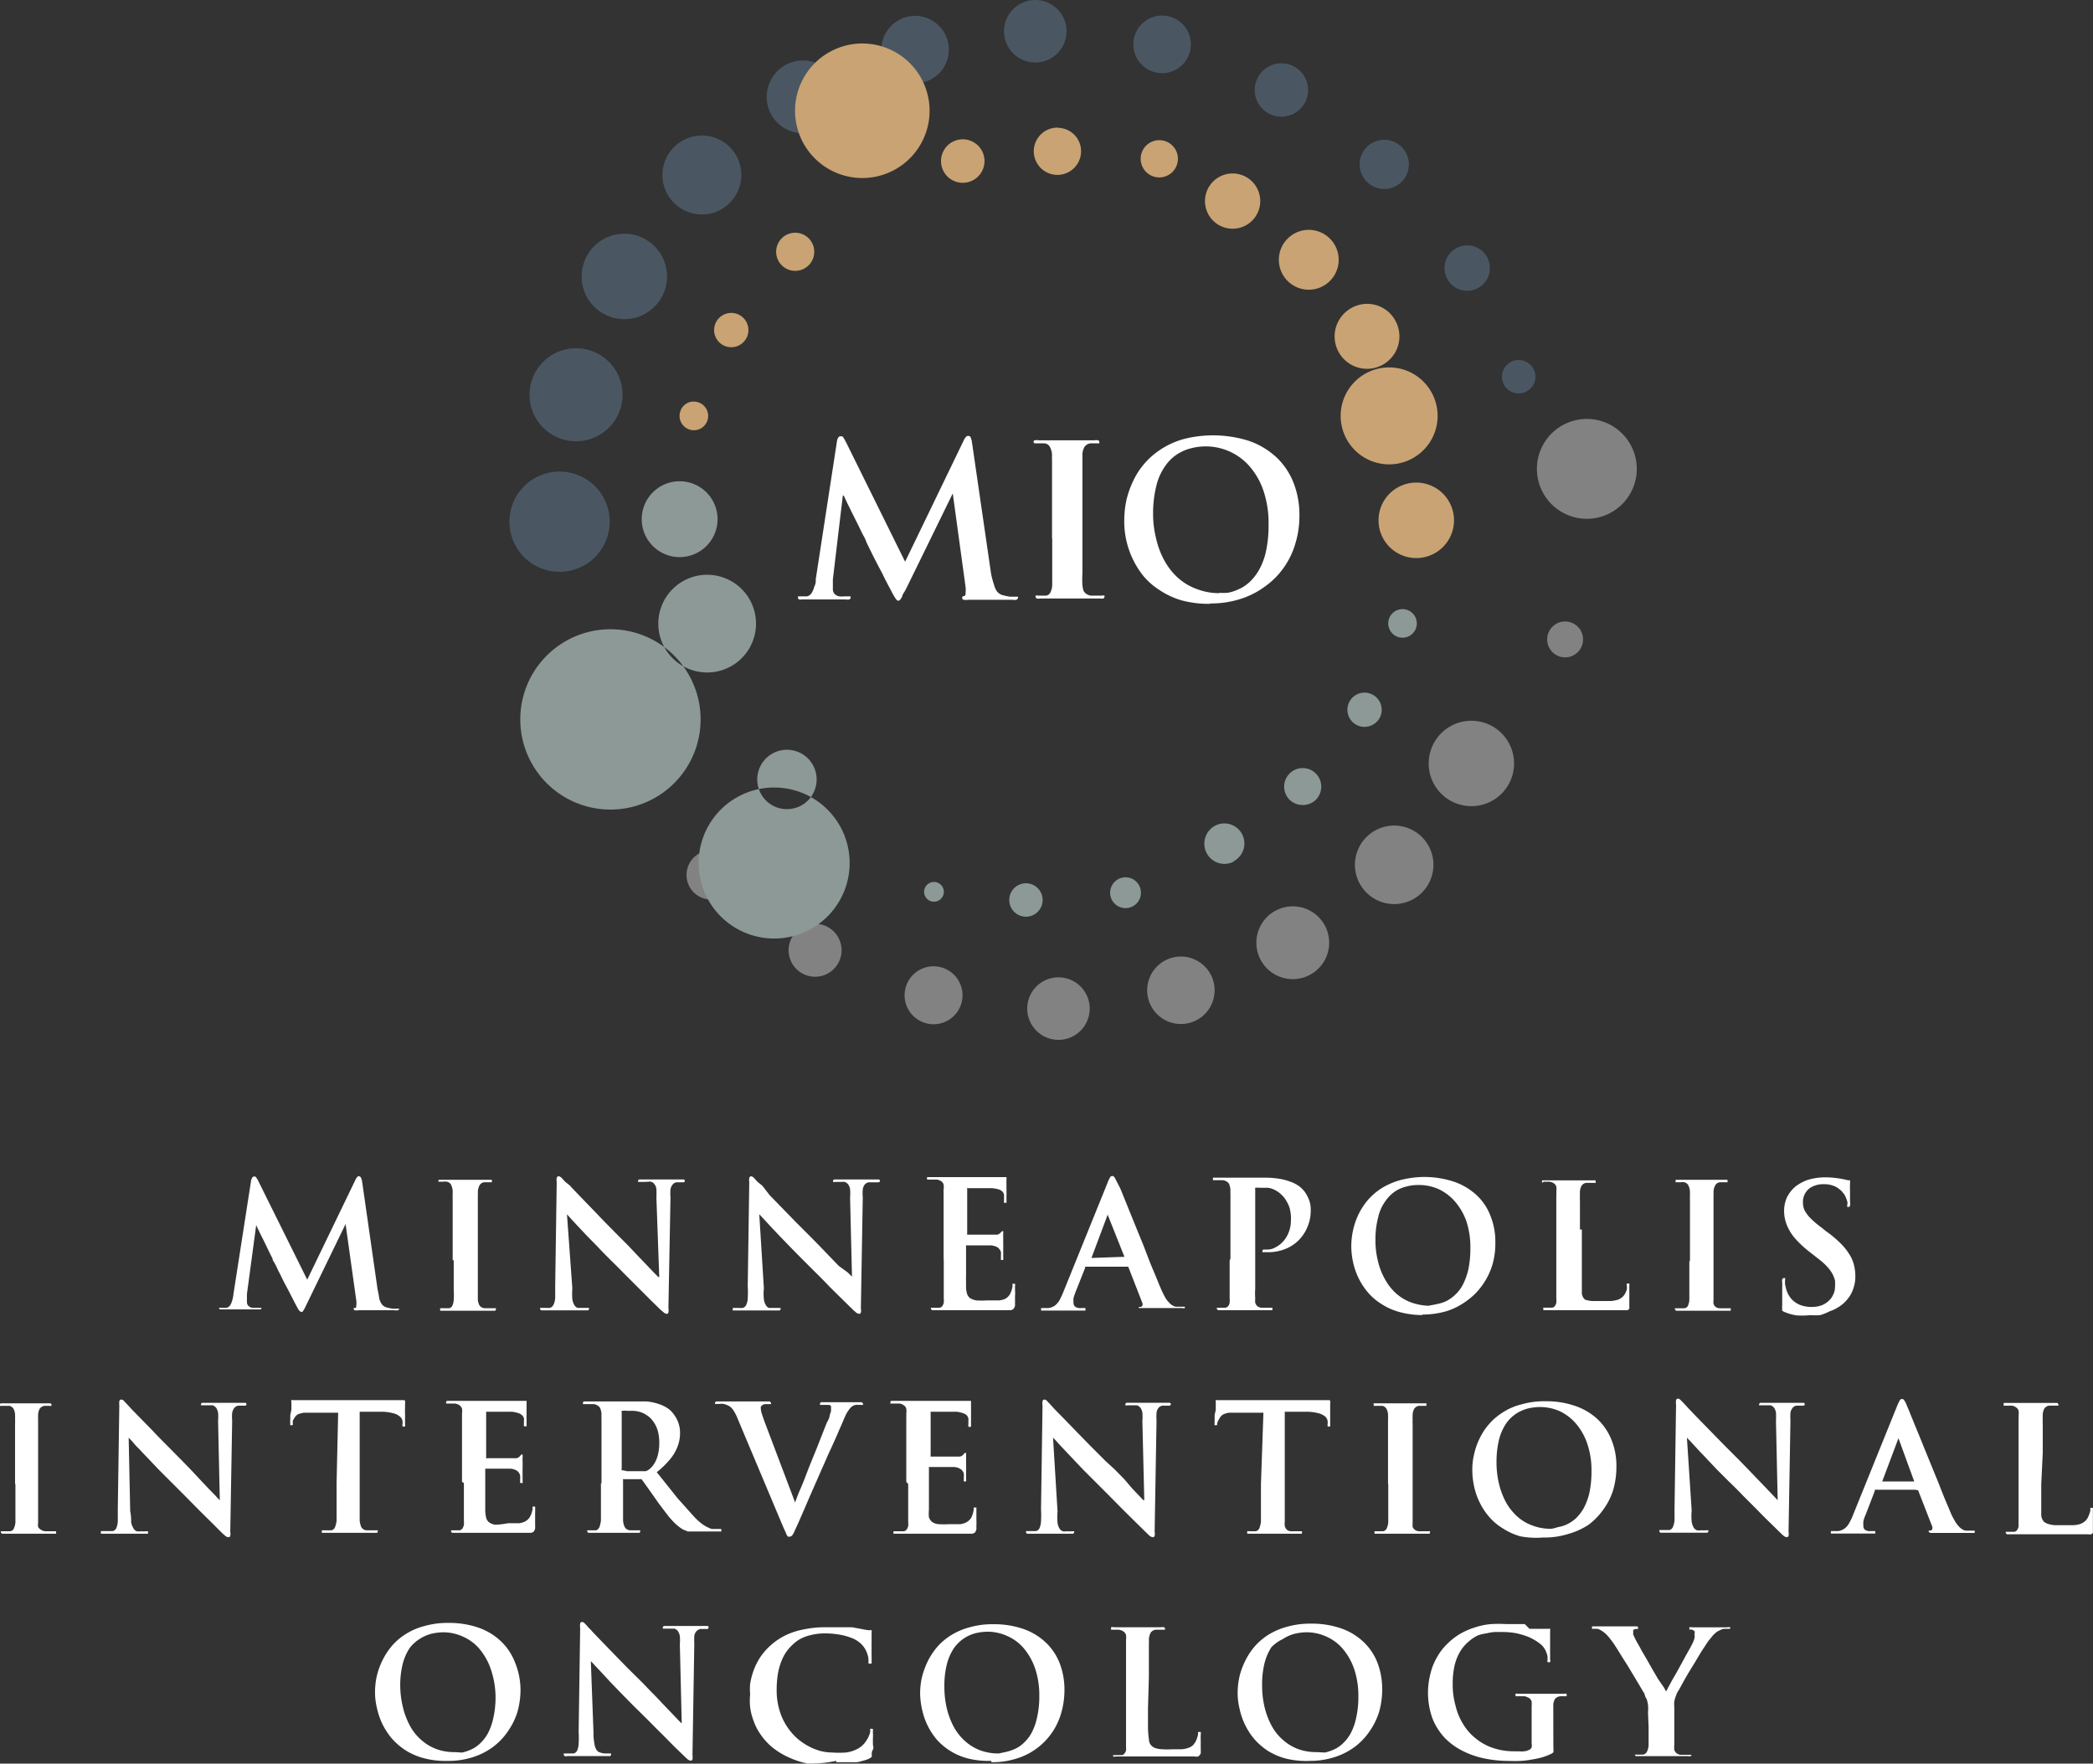
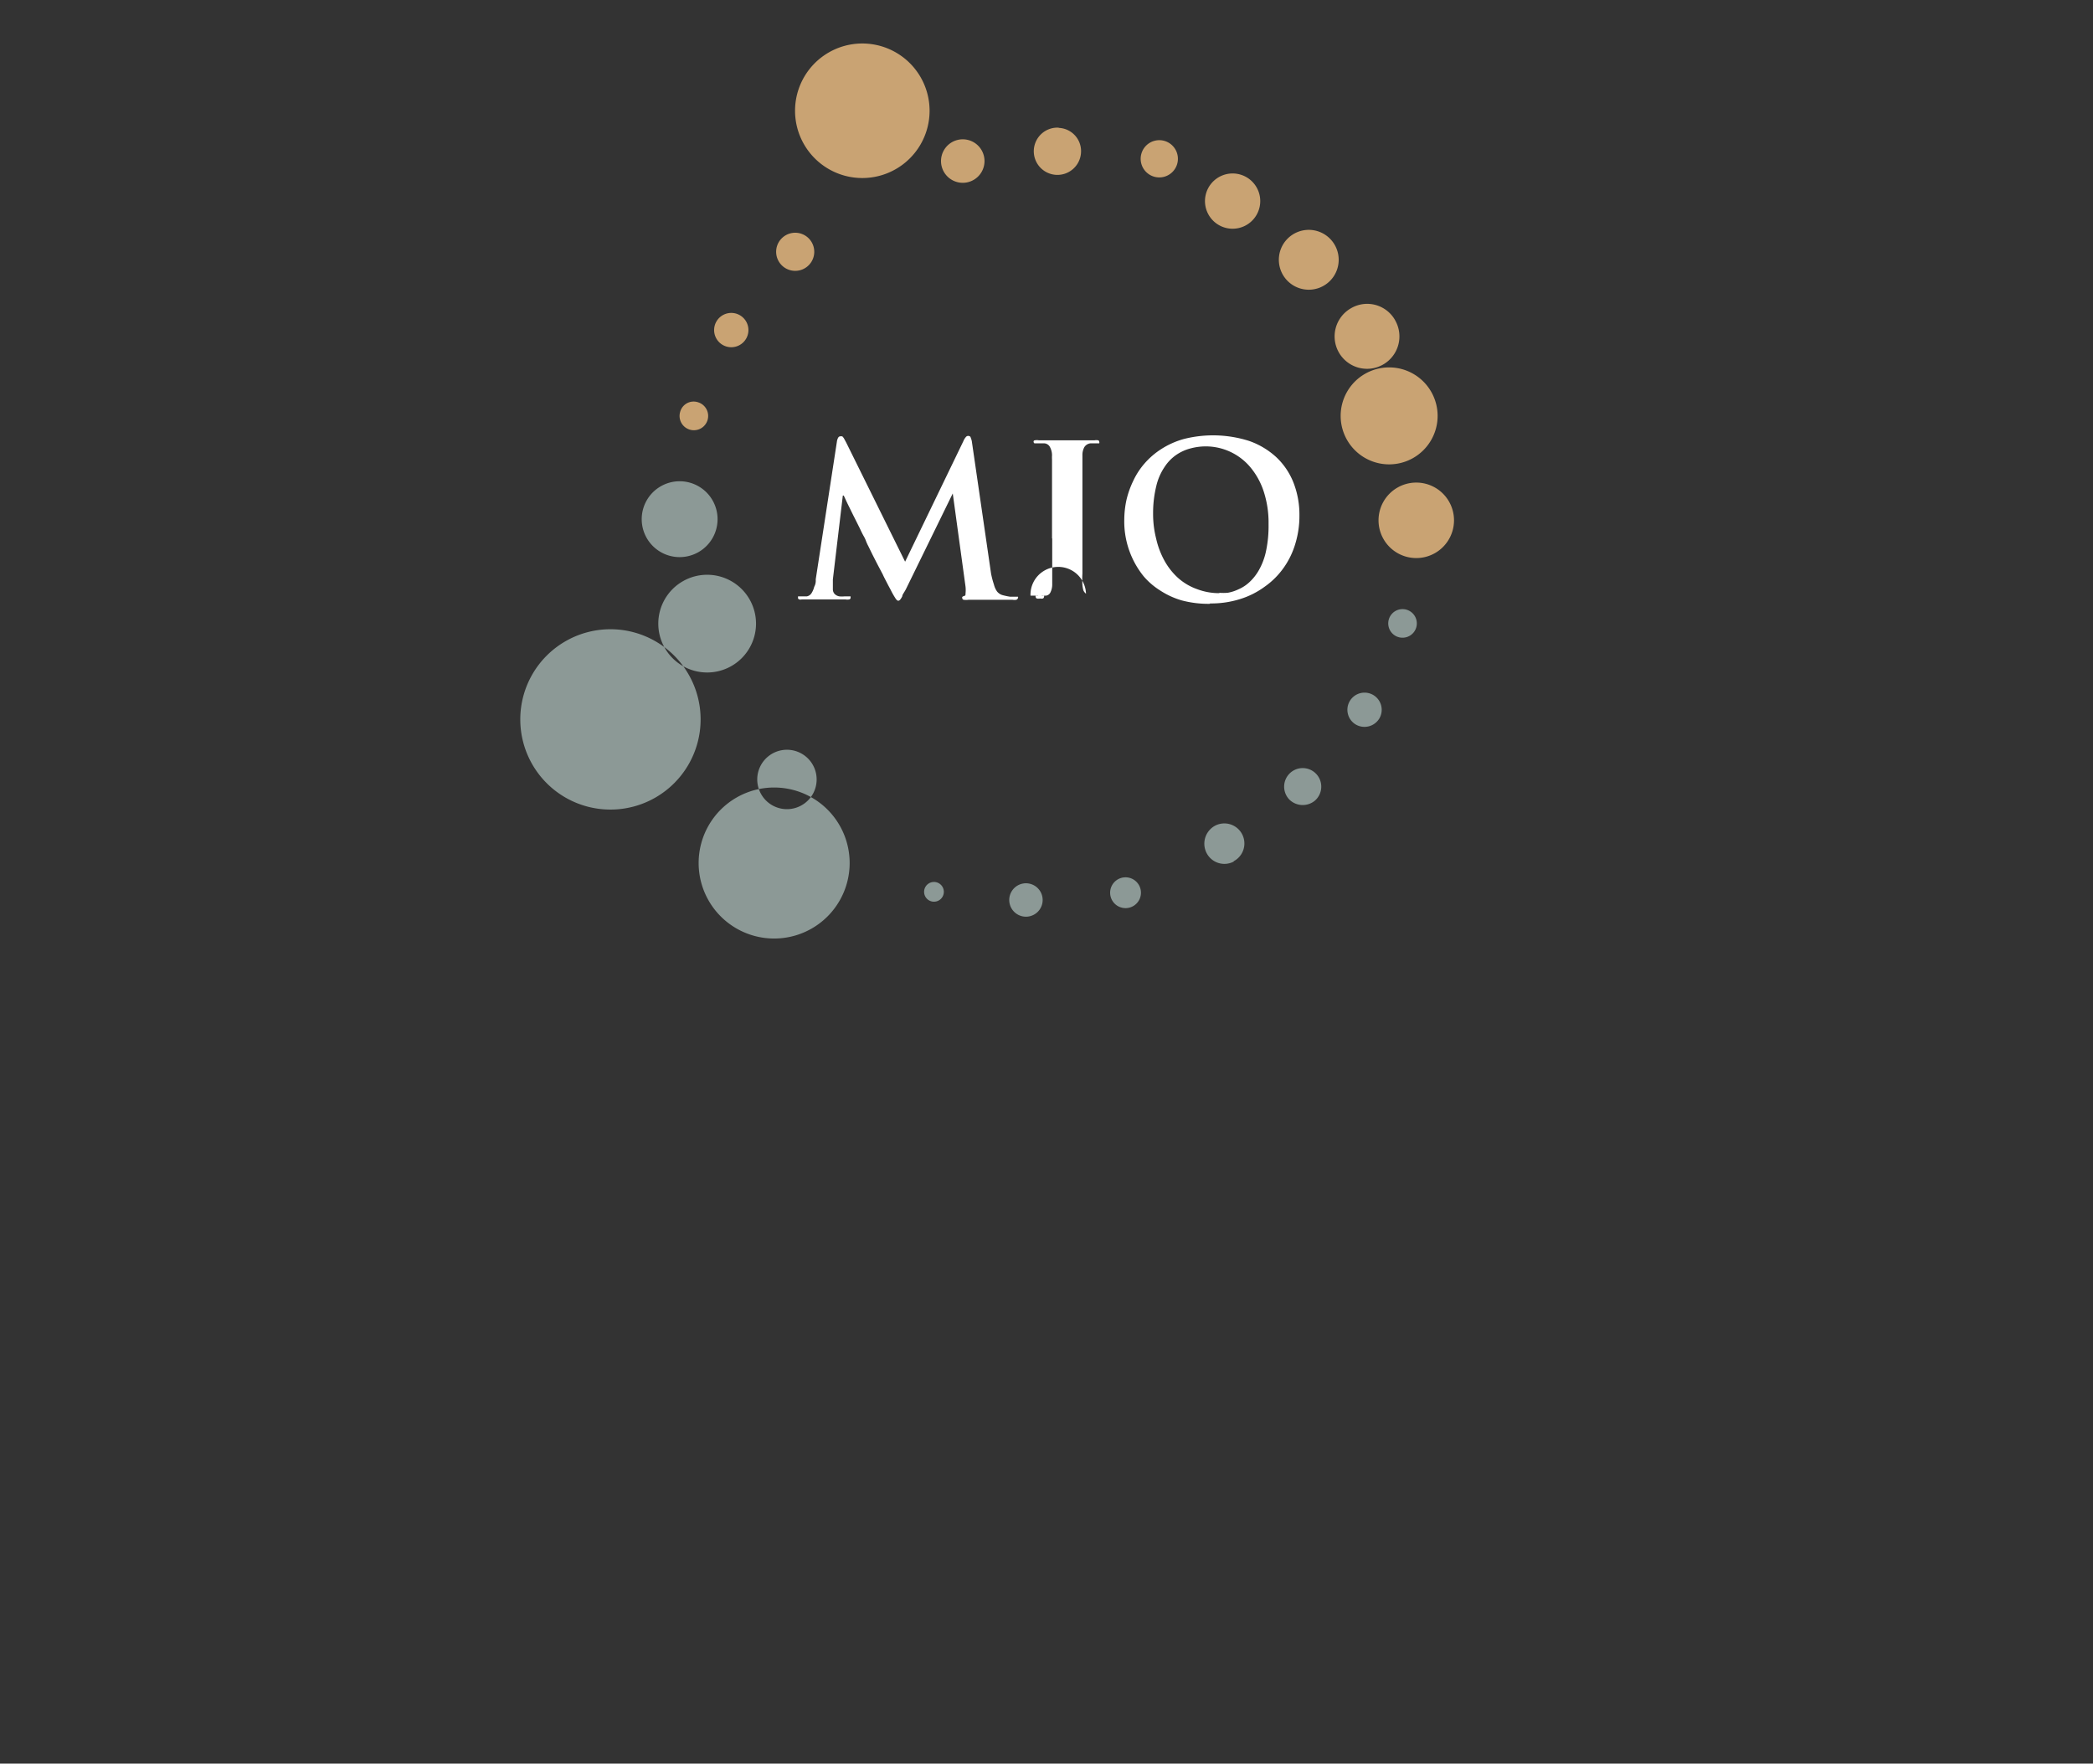
<svg xmlns="http://www.w3.org/2000/svg" width="225.491" height="190.001" viewBox="0 0 225.491 190.001">
  <rect x="0" y="0" width="225.491" height="190.001" fill="#333333" stroke="none" />
  <g id="Layer_2" data-name="Layer 2" transform="translate(0 0.001)">
    <g id="Layer_1" data-name="Layer 1" transform="translate(0 -0.001)">
-       <path id="Path_212" data-name="Path 212" d="M87.312,39.842a6.633,6.633,0,0,1-2.443-.431A6.16,6.16,0,0,1,82.815,38.2a7.166,7.166,0,0,1-1.458-1.848,8.952,8.952,0,0,1-.9-2.382,10.7,10.7,0,0,1-.329-2.731,12.156,12.156,0,0,1,.349-2.957,6.16,6.16,0,0,1,.9-2.053,4.641,4.641,0,0,1,1.294-1.314,4.907,4.907,0,0,1,1.54-.678,6.263,6.263,0,0,1,6.406,2.053,7.885,7.885,0,0,1,1.437,2.628,10.841,10.841,0,0,1,.513,3.491,13.04,13.04,0,0,1-.267,2.875,7.124,7.124,0,0,1-.76,2.053,5.318,5.318,0,0,1-1.027,1.314,4.106,4.106,0,0,1-1.191.78,4.394,4.394,0,0,1-1.15.37,5.687,5.687,0,0,1-.945,0m-.986,1.15a10.369,10.369,0,0,0,3.265-.472,8.932,8.932,0,0,0,2.649-1.335,8.419,8.419,0,0,0,2.053-2.053,8.768,8.768,0,0,0,1.253-2.608,10.267,10.267,0,0,0,.431-3.018,9.466,9.466,0,0,0-.657-3.573,7.577,7.577,0,0,0-1.848-2.71,8.4,8.4,0,0,0-2.936-1.745,12.833,12.833,0,0,0-7-.205,8.85,8.85,0,0,0-2.443,1.088A8.316,8.316,0,0,0,79.2,25.879a7.967,7.967,0,0,0-1.232,1.91,9.773,9.773,0,0,0-.719,2.053,10.266,10.266,0,0,0-.226,2.053A9.4,9.4,0,0,0,79.1,38.014a7.68,7.68,0,0,0,1.786,1.54,8.6,8.6,0,0,0,2.32,1.068,11.15,11.15,0,0,0,3.059.37Zm-16.981-7v5.01a1.889,1.889,0,0,1-.185.78.616.616,0,0,1-.472.37h-.842a.534.534,0,0,0-.287,0,.164.164,0,0,0,0,.123.205.205,0,0,0,.123.185.76.76,0,0,0,.349,0h6.509a.678.678,0,0,0,.308,0,.205.205,0,0,0,.123-.185.123.123,0,0,0,0-.123.534.534,0,0,0-.287,0h-1.17A1.17,1.17,0,0,1,72.9,39.9a.863.863,0,0,1-.287-.37,3.821,3.821,0,0,1-.1-.554,10.6,10.6,0,0,1,0-1.253V25.016a1.787,1.787,0,0,1,.205-.9.9.9,0,0,1,.637-.411h.965a.226.226,0,0,0,0-.185.144.144,0,0,0-.123-.144.965.965,0,0,0-.37,0H67.805a1.088,1.088,0,0,0-.411,0,.141.141,0,0,0-.144.144.226.226,0,0,0,.1.185h1.088a.739.739,0,0,1,.575.39,1.909,1.909,0,0,1,.226.883,3.8,3.8,0,0,0,0,.472v8.5ZM43.781,38.363a1.413,1.413,0,0,1-.164.8,2.258,2.258,0,0,1-.287.678.76.76,0,0,1-.513.349h-.945v.123a.185.185,0,0,0,.123.205.534.534,0,0,0,.287,0h4.7a1.088,1.088,0,0,0,.411,0,.185.185,0,0,0,.144-.205v-.123h-.657a3.018,3.018,0,0,1-.554,0,.945.945,0,0,1-.493-.246.719.719,0,0,1-.205-.493V38.363L46.7,29.328h.1c.164.349.329.719.534,1.129s.39.8.6,1.211l.575,1.15c.164.349.308.657.452.9a3.33,3.33,0,0,1,.246.534,4.843,4.843,0,0,0,.246.534l.431.883.534,1.047.575,1.088c.164.37.349.7.493.986s.287.534.37.7a8.891,8.891,0,0,0,.472.842c.123.205.226.308.329.329a.287.287,0,0,0,.205-.1,1.6,1.6,0,0,0,.246-.39c0-.185.246-.452.411-.8L58.544,29.1h0L59.92,39.143a3.388,3.388,0,0,1,0,.739c0,.144,0,.246-.164.267a.534.534,0,0,0-.185.1.185.185,0,0,0,0,.144.181.181,0,0,0,.144.164,1.889,1.889,0,0,0,.534,0h4.723a1.355,1.355,0,0,0,.431,0s.164-.1.164-.185a.144.144,0,0,0,0-.144h-.842a7.433,7.433,0,0,1-.862-.185,1.191,1.191,0,0,1-.554-.39,2.259,2.259,0,0,1-.329-.739,9.569,9.569,0,0,1-.308-1.17L60.618,23.62a1.725,1.725,0,0,0-.144-.534c0-.123-.164-.185-.267-.185a.329.329,0,0,0-.267.144,1.437,1.437,0,0,0-.246.411l-6.283,13L47.066,23.62l-.246-.452a1.211,1.211,0,0,0-.185-.226H46.45a.287.287,0,0,0-.246.144,1.17,1.17,0,0,0-.144.452Z" transform="translate(44.102 24.06)" fill="#fff" />
-       <path id="Path_213" data-name="Path 213" d="M177.614,121.1v1.889a1.664,1.664,0,0,1-.164.7.575.575,0,0,1-.431.349h-.883a.18.18,0,0,0,.123.164h5.585a.616.616,0,0,0,.287,0,.164.164,0,0,0,.1-.144h-1.17a.76.76,0,0,1-.452-.185.7.7,0,0,1-.226-.349,2.052,2.052,0,0,1,0-.513v-4.107a3.14,3.14,0,0,1,0-.616,4.1,4.1,0,0,1,.205-.657,1.767,1.767,0,0,1,.287-.554c.144-.246.287-.534.472-.862s.39-.7.616-1.068l.678-1.109.637-1.068.554-.842a4.106,4.106,0,0,1,.39-.534l.349-.431.308-.287a2.055,2.055,0,0,1,.349-.205,2.238,2.238,0,0,1,.472-.185h.637a.185.185,0,0,0,.1-.164h-.1a.452.452,0,0,0-.246,0h-3.84a.452.452,0,0,0-.246,0,497.479,497.479,0,0,1,0,.246h.226a.554.554,0,0,1,.329.185.472.472,0,0,1,0,.287,1.806,1.806,0,0,1,0,.431,2.08,2.08,0,0,1-.205.554c-.082.205-.123.226-.226.452l-.431.76-.513.945-.554,1.006-.534.924c-.144.287-.287.534-.39.719l-.205.411-.246-.452-.616-.883-.6-1.027-.616-1.088-.6-1.027c-.164-.329-.329-.6-.452-.821s-.205-.37-.246-.472l-.164-.349a.9.9,0,0,1,0-.287.349.349,0,0,1,0-.205.431.431,0,0,1,.205-.123h.308v-.123c0-.123,0-.164-.287-.164h-4.661a.123.123,0,0,0,0,.123.144.144,0,0,0,0,.144h.6a1.683,1.683,0,0,1,.39.185,2.916,2.916,0,0,1,.616.493,8.852,8.852,0,0,1,.7.883l.39.6.534.862.637,1.006.616,1.027.554.924.411.7a3.141,3.141,0,0,1,.205.349,1.354,1.354,0,0,0,.226.534,4.533,4.533,0,0,1,.144.616,4.866,4.866,0,0,1,0,.842Zm-10.267,0v-2.3a1.335,1.335,0,0,1,.185-.76.821.821,0,0,1,.637-.287h.6a.1.1,0,0,0,0-.123.164.164,0,0,0,0-.144.575.575,0,0,0-.287,0h-4.908a.575.575,0,0,0-.287,0,.164.164,0,0,0,0,.144.1.1,0,0,0,0,.123h.986a1.868,1.868,0,0,1,.493.205.883.883,0,0,1,.246.349,3.266,3.266,0,0,1,0,.534v4a1.335,1.335,0,0,1,0,.431.616.616,0,0,1-.287.267,1.479,1.479,0,0,1-.513.144,2.547,2.547,0,0,1-.554,0H163.1a6.982,6.982,0,0,1-2.218-.349,5.812,5.812,0,0,1-1.827-.986,5.75,5.75,0,0,1-1.376-1.519,6.55,6.55,0,0,1-.862-2.053,8.214,8.214,0,0,1-.308-2.3,8.788,8.788,0,0,1,.205-2.053,5.359,5.359,0,0,1,.616-1.519,4.291,4.291,0,0,1,.924-1.068,4.23,4.23,0,0,1,1.006-.657,4.722,4.722,0,0,1,.9-.205,4.8,4.8,0,0,1,.924-.144h.842a8.209,8.209,0,0,1,1.478.144,8.763,8.763,0,0,1,1.232.37,6.428,6.428,0,0,1,.924.493,4.109,4.109,0,0,1,.6.472,2.176,2.176,0,0,1,.37.554,3.3,3.3,0,0,1,.185.534,2.464,2.464,0,0,1,0,.493.942.942,0,0,0,0,.185h.144a.144.144,0,0,0,.144,0,.575.575,0,0,0,0-.308c0-.6,0-1.088,0-1.458V110.9a1.4,1.4,0,0,0,0-.246.226.226,0,0,0,0-.164.431.431,0,0,0-.226,0h-1.992l-.513-.513h-2.012a14.557,14.557,0,0,0-1.622,0,7.414,7.414,0,0,0-1.7.349,7.514,7.514,0,0,0-1.786.8,6.837,6.837,0,0,0-1.232.986,6,6,0,0,0-1.068,1.376,6.365,6.365,0,0,0-.719,1.745,8.213,8.213,0,0,0,.185,4.887,6.735,6.735,0,0,0,1.273,2.053,7.064,7.064,0,0,0,1.93,1.437,9.261,9.261,0,0,0,2.4.842,12.853,12.853,0,0,0,2.69.267,11.544,11.544,0,0,0,1.17,0,8.211,8.211,0,0,0,1.211-.144,9.815,9.815,0,0,0,1.17-.246,6.7,6.7,0,0,0,1.027-.411l.164-.123a.246.246,0,0,0,0-.185,1.788,1.788,0,0,0,0-.37Zm-25.5,2.669a5.626,5.626,0,0,1-2.053-.349,5.257,5.257,0,0,1-1.622-1.006,5.421,5.421,0,0,1-1.191-1.519,8.213,8.213,0,0,1-.76-2.053,9.835,9.835,0,0,1-.246-2.238,9.466,9.466,0,0,1,.267-2.443,5.687,5.687,0,0,1,.739-1.7,4.107,4.107,0,0,1,1.211-.862,4.414,4.414,0,0,1,1.273-.575,5.749,5.749,0,0,1,1.314-.164,5.133,5.133,0,0,1,2.177.493,4.907,4.907,0,0,1,1.766,1.355,6.755,6.755,0,0,1,1.191,2.177,8.911,8.911,0,0,1,.431,2.875,10.04,10.04,0,0,1-.246,2.361,6.283,6.283,0,0,1-.6,1.663,4.373,4.373,0,0,1-.862,1.088,3.409,3.409,0,0,1-.965.637,5.03,5.03,0,0,1-.945.308Zm-.78.945a8.563,8.563,0,0,0,2.669-.39,7.454,7.454,0,0,0,2.177-1.088,7.023,7.023,0,0,0,1.622-1.684,7.618,7.618,0,0,0,1.027-2.053,8.83,8.83,0,0,0,.349-2.464,7.905,7.905,0,0,0-.534-2.957,6.16,6.16,0,0,0-1.519-2.218,6.673,6.673,0,0,0-2.423-1.437,9.59,9.59,0,0,0-3.183-.493,9.054,9.054,0,0,0-2.567.329,7.33,7.33,0,0,0-2.053.883,6.55,6.55,0,0,0-1.5,1.294A7.474,7.474,0,0,0,134.124,114a7.864,7.864,0,0,0-.6,1.684,8.212,8.212,0,0,0-.185,1.684,7.187,7.187,0,0,0,.205,1.725,7.577,7.577,0,0,0,.575,1.7,7.475,7.475,0,0,0,1.006,1.561,7.289,7.289,0,0,0,1.458,1.273,7.043,7.043,0,0,0,2.053.862,9.1,9.1,0,0,0,2.505.226ZM123.776,115.7v-3.655a2.234,2.234,0,0,0,0-.37,1.787,1.787,0,0,1,.185-.76.78.78,0,0,1,.513-.329H125.5a.144.144,0,0,0,0-.144.123.123,0,0,0-.1-.123.575.575,0,0,0-.287,0h-5.072a.76.76,0,0,0-.329,0,.123.123,0,0,0,0,.123.164.164,0,0,0,0,.144h.862a1.376,1.376,0,0,1,.493.205.883.883,0,0,1,.246.349,2.053,2.053,0,0,1,0,.534v11.437a3.077,3.077,0,0,1,0,.493,1.047,1.047,0,0,1-.164.308.39.39,0,0,1-.287.185h-.924a.144.144,0,0,0,0,.144.575.575,0,0,0,.287,0h8.5a.636.636,0,0,0,.329,0,.328.328,0,0,0,.185-.144.822.822,0,0,0,.123-.185,3.964,3.964,0,0,0,0-.411v-1.068a3.078,3.078,0,0,1,0-.452v-.123a.411.411,0,0,0,0-.246.144.144,0,0,0-.123,0,.205.205,0,0,0-.164,0,.615.615,0,0,0,0,.205,1.725,1.725,0,0,1-.1.411,3.429,3.429,0,0,1-.164.411l-.226.329a1.273,1.273,0,0,1-.575.349,2.485,2.485,0,0,1-.739.144h-.9a9.253,9.253,0,0,1-1.191,0,2.691,2.691,0,0,1-.7-.123.986.986,0,0,1-.7-.924,10.107,10.107,0,0,1-.1-1.335v-2.053Zm-16.16,8.213a5.626,5.626,0,0,1-2.053-.349,5.257,5.257,0,0,1-1.622-1.006,5.832,5.832,0,0,1-1.191-1.519,8.213,8.213,0,0,1-.76-2.053,9.835,9.835,0,0,1-.246-2.238,9.466,9.466,0,0,1,.267-2.443,5.687,5.687,0,0,1,.739-1.7,4.107,4.107,0,0,1,2.341-1.643,5.749,5.749,0,0,1,1.314-.164,5.133,5.133,0,0,1,2.177.493,4.908,4.908,0,0,1,1.766,1.355,6.756,6.756,0,0,1,1.191,2.177,8.912,8.912,0,0,1,.431,2.875,10.041,10.041,0,0,1-.246,2.361,6.283,6.283,0,0,1-.6,1.663,4.374,4.374,0,0,1-.862,1.088,3.409,3.409,0,0,1-.965.637,5.032,5.032,0,0,1-.945.308Zm-.78.945a8.563,8.563,0,0,0,2.669-.39,7.168,7.168,0,0,0,4.825-4.907,8.829,8.829,0,0,0,.349-2.464,7.905,7.905,0,0,0-.534-2.957,6.16,6.16,0,0,0-1.519-2.218,6.673,6.673,0,0,0-2.423-1.437,9.589,9.589,0,0,0-3.183-.493,8.808,8.808,0,0,0-2.546.329,7.207,7.207,0,0,0-2.053.883,6.55,6.55,0,0,0-1.5,1.294,7.474,7.474,0,0,0-1.006,1.561,9.178,9.178,0,0,0-.6,1.684,8.213,8.213,0,0,0-.185,1.684,8.4,8.4,0,0,0,.205,1.725,7.577,7.577,0,0,0,.575,1.7,7.474,7.474,0,0,0,1.006,1.561,6.776,6.776,0,0,0,3.409,2.053,9.2,9.2,0,0,0,2.444.246Zm-16.735,0h1.869a2,2,0,0,0,.862-.123,3.84,3.84,0,0,0,.678-.205l.246-.123a.411.411,0,0,0,.164-.164,1.4,1.4,0,0,0,0-.267.771.771,0,0,1,.123-.472c.123-.185,0-.411,0-.616v-.637a2.484,2.484,0,0,0,0-.513c0-.123,0-.226,0-.267a.514.514,0,0,0,0-.205H93.9a.123.123,0,0,0-.144,0,1.315,1.315,0,0,0,0,.308,1.683,1.683,0,0,1-.123.39,1.869,1.869,0,0,1-.226.452,2.938,2.938,0,0,1-.287.411,2.423,2.423,0,0,1-.862.657,3.634,3.634,0,0,1-1.129.329,10.68,10.68,0,0,1-1.478,0,5.215,5.215,0,0,1-1.335-.185,6.386,6.386,0,0,1-1.355-.575,6.549,6.549,0,0,1-1.253-.924,6.694,6.694,0,0,1-1.047-1.314,6.509,6.509,0,0,1-.719-1.684,7.351,7.351,0,0,1-.267-2.053,10.555,10.555,0,0,1,.144-1.807,6.714,6.714,0,0,1,.534-1.684,4.682,4.682,0,0,1,1.068-1.417,3.758,3.758,0,0,1,.924-.657,4.907,4.907,0,0,1,1.17-.39,6.448,6.448,0,0,1,1.478-.144,9.853,9.853,0,0,1,1.622.164,6.836,6.836,0,0,1,1.335.411,3.039,3.039,0,0,1,.883.616,2.567,2.567,0,0,1,.534.821,2.505,2.505,0,0,1,.205.924,1.252,1.252,0,0,0,0,.308.164.164,0,0,0,.144,0,.226.226,0,0,0,.185,0,1.293,1.293,0,0,0,0-.329,2.052,2.052,0,0,0,0-.39v-2.2a2.81,2.81,0,0,0,0-.329.636.636,0,0,0,0-.185.185.185,0,0,0,0-.144.329.329,0,0,0-.226,0,7.168,7.168,0,0,1-.883-.144l-1.006-.185H89.033a11.374,11.374,0,0,0-2.505.246,7.679,7.679,0,0,0-2.053.7,7.227,7.227,0,0,0-1.519,1.068,6.838,6.838,0,0,0-1.129,1.335,7.412,7.412,0,0,0-.678,1.417,8.768,8.768,0,0,0-.329,1.314,5.73,5.73,0,0,0,0,1.129,6.592,6.592,0,0,0,0,1.417,6.16,6.16,0,0,0,.37,1.458,5.749,5.749,0,0,0,.719,1.417,6.858,6.858,0,0,0,1.15,1.314,7.906,7.906,0,0,0,1.889,1.191A9.116,9.116,0,0,0,87,125a13.632,13.632,0,0,0,3.1-.288ZM63.654,113.978h0a4.6,4.6,0,0,1,.411.431l.739.78.986,1.068,1.15,1.191,1.232,1.253,1.54,1.519c.534.534,1.047,1.068,1.561,1.561l1.4,1.417,1.109,1.068.308.287a.883.883,0,0,0,.329.144.226.226,0,0,0,.185-.144,1.252,1.252,0,0,0,0-.452L74.8,112.13a7.706,7.706,0,0,1,0-.862.986.986,0,0,1,.205-.493.944.944,0,0,1,.411-.267h.308a1.171,1.171,0,0,1,.267,0c.226,0,.349,0,.349-.185a.144.144,0,0,0-.123-.144H71.559a.164.164,0,0,0-.144.144.185.185,0,0,0,0,.144h1.253a.945.945,0,0,1,.37.267,1.458,1.458,0,0,1,.205.534,5.318,5.318,0,0,1,0,.9l.205,8.521h0l-.431-.431-.8-.842-1.006-1.047c-.349-.39-.7-.739-1.047-1.088l-.883-.924-1.663-1.643-1.54-1.581-1.314-1.355-.945-.986a5.112,5.112,0,0,0-.431-.452,4.516,4.516,0,0,0-.39-.431.452.452,0,0,0-.308-.164.205.205,0,0,0-.185.185,1.458,1.458,0,0,0,0,.472l-.164,11.17a10.64,10.64,0,0,1,0,1.294,2.054,2.054,0,0,1-.164.739.554.554,0,0,1-.37.308H60.738v.123a.164.164,0,0,0,.123.164.6.6,0,0,0,.287,0h4.558s.123,0,.123-.164v-.123h-.739a2.156,2.156,0,0,1-.493-.123.575.575,0,0,1-.329-.267,1.52,1.52,0,0,1-.226-.657,5.729,5.729,0,0,1-.1-1.17Zm-14.64,9.794a5.626,5.626,0,0,1-2.053-.349,5.257,5.257,0,0,1-1.622-1.006,5.421,5.421,0,0,1-1.191-1.519,8.213,8.213,0,0,1-.76-2.053,9.836,9.836,0,0,1-.267-2.136,9.466,9.466,0,0,1,.267-2.443,5.688,5.688,0,0,1,.739-1.7,4.107,4.107,0,0,1,1.047-.965,4.414,4.414,0,0,1,1.273-.575,5.749,5.749,0,0,1,1.314-.164,5.133,5.133,0,0,1,2.177.493,4.907,4.907,0,0,1,1.766,1.355,6.756,6.756,0,0,1,1.191,2.177,9.507,9.507,0,0,1,.493,2.875,10.042,10.042,0,0,1-.246,2.361,6.284,6.284,0,0,1-.6,1.663,4.374,4.374,0,0,1-.862,1.088,3.409,3.409,0,0,1-.965.637,5.031,5.031,0,0,1-.945.308Zm-.78.945a8.563,8.563,0,0,0,2.669-.39,7.454,7.454,0,0,0,2.177-1.088,7.023,7.023,0,0,0,1.622-1.684,7.618,7.618,0,0,0,1.027-2.053,8.829,8.829,0,0,0,.349-2.464A7.905,7.905,0,0,0,55.44,114a6.16,6.16,0,0,0-1.519-2.218,6.674,6.674,0,0,0-2.423-1.437,9.589,9.589,0,0,0-3.183-.493,9.055,9.055,0,0,0-2.567.329,7.063,7.063,0,0,0-2.053.883,6.55,6.55,0,0,0-1.5,1.294,7.474,7.474,0,0,0-1.006,1.561,7.864,7.864,0,0,0-.6,1.684,8.213,8.213,0,0,0-.185,1.684,7.187,7.187,0,0,0,.205,1.725,7.577,7.577,0,0,0,.575,1.7,7.474,7.474,0,0,0,1.006,1.561,7.289,7.289,0,0,0,1.458,1.273,7.043,7.043,0,0,0,1.951.862,9.1,9.1,0,0,0,2.587.308ZM220.077,91.556V88.373a3.189,3.189,0,0,1,0-.472,2.057,2.057,0,0,1,0-.37,1.5,1.5,0,0,1,.164-.76.76.76,0,0,1,.534-.329h.986a.164.164,0,0,0,0-.144l-.1-.144h-5.79V86.3a.205.205,0,0,0,0,.144h.883a.924.924,0,0,1,.472.205.554.554,0,0,1,.246.349,1.7,1.7,0,0,1,0,.534,2.054,2.054,0,0,1,0,.37V99.481a1.006,1.006,0,0,1-.164.37.472.472,0,0,1-.287.185h-.924a.185.185,0,0,0,0,.123l.1.144h8.768a.944.944,0,0,0,.329,0,.37.37,0,0,0,.185-.164,1.5,1.5,0,0,0,0-.246c0-.123,0-.246,0-.411V97.716a.6.6,0,0,0,0-.246.1.1,0,0,0-.123,0,.144.144,0,0,0-.144,0,.308.308,0,0,0,0,.205,1.581,1.581,0,0,1-.1.39,2.445,2.445,0,0,1-.164.411,1.521,1.521,0,0,1-.226.329,1.643,1.643,0,0,1-.554.37,2.772,2.772,0,0,1-.739.144h-2.115a3.718,3.718,0,0,1-.7-.144,1.541,1.541,0,0,1-.411-.226,1.232,1.232,0,0,1-.287-.678V94.882Zm-17.289,3.039h0l1.745-4.641a.287.287,0,0,1,0-.123h0v.123l1.7,4.661h-3.491Zm3.86.965h0l1.519,3.9a.349.349,0,0,1,0,.287.308.308,0,0,1-.164.164.452.452,0,0,0-.205,0,.123.123,0,0,0,0,.123l.144.123h4.8v-.123a.123.123,0,0,0,0-.123h-.965a1.068,1.068,0,0,1-.329-.123,1.581,1.581,0,0,1-.39-.308,3.429,3.429,0,0,1-.452-.616,7.906,7.906,0,0,1-.513-1.027c-.144-.37-.329-.78-.534-1.273s-.411-1.027-.637-1.6-.472-1.15-.719-1.766l-.739-1.807-.7-1.725-.616-1.5c-.185-.472-.349-.842-.472-1.17l-.287-.678a1.48,1.48,0,0,0-.246-.452.267.267,0,0,0-.226-.144.287.287,0,0,0-.246.164,4.107,4.107,0,0,0-.287.6L199.626,98.25a5.113,5.113,0,0,1-.39.821,1.786,1.786,0,0,1-.493.6,1.519,1.519,0,0,1-.719.287h-.76a.123.123,0,0,0,0,.123.164.164,0,0,0,0,.144h4.764a.144.144,0,0,0,0-.144v-.123h-.513a.862.862,0,0,1-.616-.164.493.493,0,0,1-.144-.411,2.652,2.652,0,0,1,0-.493,3.119,3.119,0,0,1,.226-.657l1.006-2.608a.185.185,0,0,1,0-.123h4.333Zm-24.907-5.667h0l.411.431.739.8c.287.329.637.657.986,1.047l1.15,1.211,1.232,1.232q.78.739,1.54,1.54l1.561,1.561c.493.513.965.986,1.4,1.4l1.109,1.088a2.2,2.2,0,0,0,.329.287.493.493,0,0,0,.308.123.185.185,0,0,0,.185-.144,1.047,1.047,0,0,0,0-.431l.205-11.971a7.243,7.243,0,0,1,0-.862,1.088,1.088,0,0,1,.226-.513.637.637,0,0,1,.411-.246h.554c.246,0,.349,0,.349-.164a.144.144,0,0,0-.123-.144h-4.641a.164.164,0,0,0-.144.144.1.1,0,0,0,0,.123h1.232a.821.821,0,0,1,.37.267,1.335,1.335,0,0,1,.205.513,8.538,8.538,0,0,1,0,.924l.185,8.521h0l-.431-.452-.8-.842-1.006-1.047-1.027-1.068-.9-.924-1.663-1.663-1.54-1.581L182.83,87.7l-.924-.965-.431-.472c-.164-.164-.287-.308-.411-.411a.39.39,0,0,0-.308-.164s-.144,0-.185.185a1.335,1.335,0,0,0,0,.452l-.164,11.17V98.8a2.382,2.382,0,0,1-.185.739.555.555,0,0,1-.37.308h-1.068a.1.1,0,0,0,0,.123.164.164,0,0,0,.123.164h5.01a.144.144,0,0,0,.123-.144.1.1,0,0,0,0-.123h-.246a1.867,1.867,0,0,1-.472,0,1.437,1.437,0,0,1-.513,0,.78.78,0,0,1-.329-.267,1.869,1.869,0,0,1-.226-.657,6.159,6.159,0,0,1,0-1.191ZM167.1,99.707a5.317,5.317,0,0,1-2.053-.37,4.846,4.846,0,0,1-1.622-.986,6.16,6.16,0,0,1-1.191-1.519,8.562,8.562,0,0,1-.76-2.053,10.02,10.02,0,0,1-.246-2.259A10.267,10.267,0,0,1,161.5,90.1a5.688,5.688,0,0,1,.739-1.7,4.108,4.108,0,0,1,1.068-1.068,4.415,4.415,0,0,1,1.273-.575,5.749,5.749,0,0,1,1.314-.164,5.277,5.277,0,0,1,2.2.472,5.338,5.338,0,0,1,1.745,1.376,6.53,6.53,0,0,1,1.191,2.177,8.87,8.87,0,0,1,.431,2.854,11.09,11.09,0,0,1-.226,2.361,6.735,6.735,0,0,1-.616,1.663,4.947,4.947,0,0,1-.862,1.109,3.922,3.922,0,0,1-.965.637,3.531,3.531,0,0,1-.945.287,3.88,3.88,0,0,1-.739.185Zm-.8.945a8.563,8.563,0,0,0,2.669-.39,7.721,7.721,0,0,0,2.177-.986,7.413,7.413,0,0,0,1.622-1.684,7.084,7.084,0,0,0,1.027-2.053,8.85,8.85,0,0,0,.349-2.485,7.413,7.413,0,0,0-.534-2.936,6.283,6.283,0,0,0-1.519-2.238,6.755,6.755,0,0,0-2.423-1.417,9.506,9.506,0,0,0-3.183-.493,8.808,8.808,0,0,0-2.546.329,6.652,6.652,0,0,0-2.053.883,6.735,6.735,0,0,0-2.505,2.854,7.413,7.413,0,0,0-.575,1.684,6.816,6.816,0,0,0-.185,1.684,8.213,8.213,0,0,0,.185,1.7,7.248,7.248,0,0,0,.575,1.7,6.982,6.982,0,0,0,1.006,1.561,5.913,5.913,0,0,0,1.478,1.273,6.94,6.94,0,0,0,1.93.883,9.2,9.2,0,0,0,2.526.123Zm-16.735-5.77V99.03a2.054,2.054,0,0,1-.164.637.534.534,0,0,1-.39.308h-.924a.185.185,0,0,0,0,.123v.144h5.873s.1,0,.1-.144a.185.185,0,0,0,0-.123h-1.211a.821.821,0,0,1-.431-.164.678.678,0,0,1-.226-.308,2.914,2.914,0,0,1,0-.452V88.393a3.185,3.185,0,0,1,0-.472,2.054,2.054,0,0,1,0-.37,1.5,1.5,0,0,1,.164-.76.76.76,0,0,1,.534-.329h.78c.041,0,0,0,0-.144a.123.123,0,0,0,0-.123H148a.123.123,0,0,0,0,.123s0,.123,0,.144.123,0,.226,0h.678a.657.657,0,0,1,.472.329,1.417,1.417,0,0,1,.164.739,2.051,2.051,0,0,1,0,.37v6.981Zm-13.716,0v4.045a2.69,2.69,0,0,1-.164.7.554.554,0,0,1-.39.349h-.678a.6.6,0,0,0-.246,0,.185.185,0,0,0,0,.123v.144h5.893V100.1a.185.185,0,0,0,0-.123h-1.191a.7.7,0,0,1-.452-.185.924.924,0,0,1-.205-.37,2.713,2.713,0,0,1,0-.472c0-.287,0-.616,0-1.027V87.1H140.8a5.2,5.2,0,0,1,1.335.185,1.827,1.827,0,0,1,.7.39.862.862,0,0,1,.205.493v.205a.883.883,0,0,0,0,.308.164.164,0,0,0,.144,0,.144.144,0,0,0,.123,0V86.258a.677.677,0,0,0,0-.308.123.123,0,0,0-.123-.1H131.106a.144.144,0,0,0-.123,0,1.21,1.21,0,0,0,0,.267v.267q-.012.246,0,.493l-.123.575v.534a2.813,2.813,0,0,0,0,.329.37.37,0,0,0,0,.226.123.123,0,0,0,.123,0h.144a.39.39,0,0,0,0-.185l.1-.267.226-.39a.945.945,0,0,1,.37-.329,2.465,2.465,0,0,1,.575-.164h3.717Zm-22.4-4.99h0l.411.431c.185.226.452.493.739.8s.616.657.986,1.047l1.15,1.211,1.232,1.232,1.54,1.54,1.54,1.561,1.417,1.4,1.109,1.088.308.287a.6.6,0,0,0,.329.123.185.185,0,0,0,.185-.144,1.047,1.047,0,0,0,0-.431l.205-11.971a7.242,7.242,0,0,1,0-.862,1.068,1.068,0,0,1,.205-.513.76.76,0,0,1,.411-.246h.575c.226,0,.349,0,.349-.164a.144.144,0,0,0-.123-.144h-4.62a.141.141,0,0,0-.144.144.123.123,0,0,0,0,.123.452.452,0,0,0,.246,0H122.5a.945.945,0,0,1,.37.267,1.335,1.335,0,0,1,.205.513,5.585,5.585,0,0,1,0,.924l.205,8.521h-.1l-.431-.452-.8-.842-.8-.944L120.1,93.322l-1.006-.924-1.663-1.663-1.54-1.581L114.577,87.8l-.945-.965-.431-.472-.39-.411a.39.39,0,0,0-.308-.164.205.205,0,0,0-.185.185,1.335,1.335,0,0,0,0,.452l-.164,11.17a11.005,11.005,0,0,1,0,1.314,2.053,2.053,0,0,1-.164.739.554.554,0,0,1-.37.308h-1.068a.1.1,0,0,0,0,.123.164.164,0,0,0,.1.164H115.6a.226.226,0,0,0,.123-.267h-.246a2.053,2.053,0,0,1-.493,0,1.417,1.417,0,0,1-.493,0,.678.678,0,0,1-.329-.267,1.52,1.52,0,0,1-.226-.657,6.161,6.161,0,0,1,0-1.191Zm-15.605,4.99v4.045a2.956,2.956,0,0,1,0,.493,1.006,1.006,0,0,1-.164.37.472.472,0,0,1-.287.185H96.261a.185.185,0,0,0,0,.123v.144h8.46a.7.7,0,0,0,.308-.123.924.924,0,0,0,.164-.349s0-.246,0-.431a5.214,5.214,0,0,0,0-.6V97.428c0-.062,0,0-.144,0a.185.185,0,0,0-.144,0,.8.8,0,0,0,0,.226,2.916,2.916,0,0,1-.287.9,1.5,1.5,0,0,1-.575.493,2.2,2.2,0,0,1-.554.164h-1.211a8.706,8.706,0,0,1-1.17,0,1.458,1.458,0,0,1-.7-.246,1.232,1.232,0,0,1-.329-.493,4.106,4.106,0,0,1,0-.8V93.2a.308.308,0,0,1,0-.144h2.69a1.376,1.376,0,0,1,.575.144.821.821,0,0,1,.329.246.78.78,0,0,1,.164.349,2.319,2.319,0,0,1,0,.37s0,.205,0,.308a.144.144,0,0,0,0,.123.164.164,0,0,0,.123,0,.123.123,0,0,0,.123,0,.226.226,0,0,0,0-.123V93.363a1.89,1.89,0,0,0,0-.329V91.843a1.73,1.73,0,0,0,0-.205.164.164,0,0,0,0-.1h-.144l-.164.185a.6.6,0,0,1-.349.205h-3.162a.308.308,0,0,1,0-.144V87.1c0-.021,0,0,.1,0h2.69a3.12,3.12,0,0,1,.719.164.986.986,0,0,1,.39.226,1.088,1.088,0,0,1,.164.308.7.7,0,0,1,0,.246,1.006,1.006,0,0,1,0,.246.7.7,0,0,1,0,.185.451.451,0,0,0,0,.185.164.164,0,0,0,.287,0,.288.288,0,0,0,0-.123s0-.164,0-.267v-.76a1.11,1.11,0,0,0,0-.226V86.217a.576.576,0,0,0,0-.164v-.123H96.035s-.1,0-.1.144a.164.164,0,0,0,0,.144h.986a.924.924,0,0,1,.472.205.554.554,0,0,1,.246.349,1.827,1.827,0,0,1,0,.534,2.054,2.054,0,0,1,0,.37v6.981ZM84.372,99.5l.308.678a.965.965,0,0,0,.205.37.328.328,0,0,0,.226,0,.287.287,0,0,0,.226-.123,1.314,1.314,0,0,0,.246-.431l.39-.842.575-1.314c.246-.554.513-1.211.842-1.951L88.5,93.363l.554-1.253c.164-.39.329-.739.472-1.047l.431-.945c.123-.287.267-.6.39-.9s.287-.637.431-.986.308-.719.431-.965a5.321,5.321,0,0,1,.349-.513,1.458,1.458,0,0,1,.267-.246,1.047,1.047,0,0,1,.349-.144.924.924,0,0,1,.329,0h.472a.205.205,0,0,0,0-.144l-.123-.144H88.479s-.123,0-.123.164a.1.1,0,0,0,0,.123h.986a.329.329,0,0,1,.185.144.39.39,0,0,1,0,.205,2.056,2.056,0,0,1,0,.329l-.123.39a1.862,1.862,0,0,1-.308.8L88.6,89.482,88.006,91l-.678,1.663c-.226.554-.431,1.109-.637,1.643s-.411,1.006-.6,1.437-.308.821-.431,1.129h0L82.4,88.25c-.123-.329-.226-.637-.308-.883a2.218,2.218,0,0,1-.123-.575.739.739,0,0,1,0-.226.555.555,0,0,1,.144-.164.7.7,0,0,1,.329-.123h.616a.164.164,0,0,0,0-.144l-.123-.144H77.185a.164.164,0,0,0-.144.144.123.123,0,0,0,0,.123h.493a1.417,1.417,0,0,1,.411,0,2.258,2.258,0,0,1,.6.226,1.355,1.355,0,0,1,.431.411,4.106,4.106,0,0,1,.431.8ZM66.98,87.182a.452.452,0,0,1,0-.185h.144a1.538,1.538,0,0,1,.39,0h.616a3.04,3.04,0,0,1,.719.1,2.4,2.4,0,0,1,.78.349,2.258,2.258,0,0,1,.7.637,3.183,3.183,0,0,1,.513.986,4.7,4.7,0,0,1,.185,1.4,5.051,5.051,0,0,1-.164,1.335,3.347,3.347,0,0,1-.411.945,2.423,2.423,0,0,1-.534.575,1.438,1.438,0,0,1-.349.185H67.576l-.452-.1a.267.267,0,0,1-.144,0,.7.7,0,0,1,0-.226Zm-2.238,7.6v4.045a2.957,2.957,0,0,1-.1.493.76.76,0,0,1-.164.37.472.472,0,0,1-.287.185h-.924a.185.185,0,0,0,0,.123l.1.144h5.5s.1,0,.1-.144a.185.185,0,0,0,0-.123H67.863a.842.842,0,0,1-.431-.185.821.821,0,0,1-.205-.37,1.746,1.746,0,0,1-.1-.493V94.492a.144.144,0,0,1,0-.123h1.827a.288.288,0,0,1,.164,0l.287.39.452.637.554.78.575.821.965,1.273a9.855,9.855,0,0,0,.842.924,5.049,5.049,0,0,0,.8.6l.513.205H77.7a.144.144,0,0,0,0-.144.185.185,0,0,0,0-.123H76.692a2.322,2.322,0,0,1-.452-.185,3.47,3.47,0,0,1-.616-.37,6.571,6.571,0,0,1-.739-.657c-.554-.6-1.17-1.314-1.848-2.053l-2.279-2.854a9.323,9.323,0,0,0,1.5-1.478,4.579,4.579,0,0,0,.78-1.4,3.942,3.942,0,0,0,.226-1.376,2.957,2.957,0,0,0-.123-.883,2.834,2.834,0,0,0-.329-.76,3.183,3.183,0,0,0-.411-.575,2.463,2.463,0,0,0-.431-.39,4.106,4.106,0,0,0-1.088-.513,5.853,5.853,0,0,0-1.191-.246H62.914s-.1,0-.1.144a.205.205,0,0,0,0,.144h1.17a.924.924,0,0,1,.472.205.555.555,0,0,1,.246.349,1.643,1.643,0,0,1,.1.534,2.361,2.361,0,0,0,0,.37v7.1Zm-14.764,0v4.045a3.081,3.081,0,0,1,0,.493,1.54,1.54,0,0,1-.164.37.534.534,0,0,1-.287.185H48.6v.123c0,.123,0,0,.1.144h8.48a.534.534,0,0,0,.308-.123.7.7,0,0,0,.164-.349,4.1,4.1,0,0,0,0-.431V98.024a4.329,4.329,0,0,0,0-.472.759.759,0,0,0,0-.226h-.123a.164.164,0,0,0-.144,0,.431.431,0,0,0,0,.226,2.444,2.444,0,0,1-.308.9,1.314,1.314,0,0,1-.554.493,2.053,2.053,0,0,1-.575.164H54.742a9.138,9.138,0,0,1-1.355.164,1.458,1.458,0,0,1-.678-.246.924.924,0,0,1-.329-.493,3.82,3.82,0,0,1-.1-.8v-4.5h2.69a1.478,1.478,0,0,1,.575.144.821.821,0,0,1,.329.246,1.088,1.088,0,0,1,.164.349,2.26,2.26,0,0,1,0,.37v.308a.267.267,0,0,0,0,.123h.144a.144.144,0,0,0,.123,0,.226.226,0,0,0,0-.123v-.164a.945.945,0,0,1,0-.205,2.239,2.239,0,0,1,0-.349,2.628,2.628,0,0,1,0-.39,1.663,1.663,0,0,1,0-.329v-.76a3.469,3.469,0,0,1,0-.431.944.944,0,0,0,0-.205v-.1a.226.226,0,0,0-.144,0l-.164.185a.657.657,0,0,1-.349.205H52.5a.123.123,0,0,1-.123,0s0,0,0-.144V87.244a.246.246,0,0,1,0-.144h2.793a3.43,3.43,0,0,1,.719.164,1.027,1.027,0,0,1,.37.226.78.78,0,0,1,.185.308.719.719,0,0,1,0,.246,1.027,1.027,0,0,1,0,.246v.185a.411.411,0,0,0,0,.185h.144a.164.164,0,0,0,.144,0,.288.288,0,0,0,0-.123V87.88a2.238,2.238,0,0,1,0-.37V86.217a.575.575,0,0,0,0-.164v-.123H48.171s-.1,0-.1.144a.164.164,0,0,0,0,.144h.965a1.089,1.089,0,0,1,.493.205.76.76,0,0,1,.246.349,1.828,1.828,0,0,1,0,.534v7.351Zm-13.716,0v4.045a2.69,2.69,0,0,1-.164.7.554.554,0,0,1-.39.349H34.681a.185.185,0,0,0,0,.123.164.164,0,0,0,0,.144h5.914s.1,0,.1-.144a.185.185,0,0,0,0-.123H39.486a.7.7,0,0,1-.431-.185.719.719,0,0,1-.205-.37,2.711,2.711,0,0,1-.1-.472c0-.287,0-.616,0-1.027V87.1h2.382a5.01,5.01,0,0,1,1.314.185,1.684,1.684,0,0,1,.7.39.76.76,0,0,1,.226.493v.205a.575.575,0,0,0,0,.308.164.164,0,0,0,.144,0,.144.144,0,0,0,.123,0,.739.739,0,0,0,0-.226v-1.15a5.976,5.976,0,0,1,0-.616v-.431a1.191,1.191,0,0,0,0-.308.123.123,0,0,0-.123-.1H31.519a.1.1,0,0,0-.123,0,.657.657,0,0,0,0,.267,1.355,1.355,0,0,1,0,.267q0,.185,0,.493l-.123.575v.534a1.088,1.088,0,0,0,0,.329.7.7,0,0,0,0,.226.185.185,0,0,0,.144,0h.123a.39.39,0,0,0,0-.185v-.267a2.669,2.669,0,0,1,.226-.39.9.9,0,0,1,.349-.329,3.038,3.038,0,0,1,.6-.164h3.717Zm-22.4-4.887h0l.411.431a7.248,7.248,0,0,0,.739.8c.287.329.616.657.986,1.047s.739.78,1.15,1.211l1.232,1.232,1.54,1.54,1.54,1.561,1.417,1.4,1.088,1.088.329.287a.554.554,0,0,0,.329.123.185.185,0,0,0,.185-.144,1.047,1.047,0,0,0,0-.431l.205-11.971a4.8,4.8,0,0,1,0-.862,1.334,1.334,0,0,1,.226-.513.76.76,0,0,1,.411-.246h.575c.226,0,.329,0,.329-.164a.144.144,0,0,0-.123-.144h-4.62a.141.141,0,0,0-.144.144.123.123,0,0,0,0,.123h1.253a.945.945,0,0,1,.37.267,1.766,1.766,0,0,1,.205.513,5.585,5.585,0,0,1,0,.924l.185,8.521h0a5.032,5.032,0,0,1-.431-.452l-.821-.842-.986-1.047-.9-.965-.9-.924-1.643-1.663c-.554-.554-1.068-1.068-1.54-1.581L15.133,87.8l-.945-.965-.431-.472-.39-.411a.39.39,0,0,0-.308-.164.219.219,0,0,0-.205.185,2.423,2.423,0,0,0,0,.452l-.164,11.17v1.314a2.053,2.053,0,0,1-.164.739.554.554,0,0,1-.37.308H10.883a.1.1,0,0,0,0,.123.164.164,0,0,0,0,.164h5.051a.164.164,0,0,0,0-.144.1.1,0,0,0,0-.123h-.226a2.053,2.053,0,0,1-.493,0,1.417,1.417,0,0,1-.493,0,.678.678,0,0,1-.349-.329,1.828,1.828,0,0,1-.246-.657,5.448,5.448,0,0,0-.1-1.191Zm-12.2,4.99V99.03a2.053,2.053,0,0,1-.164.637.534.534,0,0,1-.39.308H.1a.185.185,0,0,0,0,.123l.1.144H6.037a.164.164,0,0,0,0-.144.185.185,0,0,0,0-.123H4.866a.842.842,0,0,1-.452-.164.678.678,0,0,1-.308-.308,1.6,1.6,0,0,1,0-.452q0-.431,0-1.047V87.921a2.053,2.053,0,0,1,0-.37,1.5,1.5,0,0,1,.164-.76.76.76,0,0,1,.534-.329h.534a.308.308,0,0,0,.205,0s0,0,0-.144,0,0-.1-.123H.123A.121.121,0,0,0,0,86.32v.144c0,.021.123,0,.226,0h.76a.657.657,0,0,1,.472.329,1.417,1.417,0,0,1,.164.739,2.053,2.053,0,0,1,0,.37,3.183,3.183,0,0,1,0,.472v6.509Zm193.4-18.193a5.771,5.771,0,0,0,1.027,0,5.5,5.5,0,0,0,1.027-.411,4.353,4.353,0,0,0,.986-.472,3.88,3.88,0,0,0,1.068-1.006,3.491,3.491,0,0,0,.554-1.15,3.8,3.8,0,0,0,.164-1.15,5.153,5.153,0,0,0-.164-1.273,3.757,3.757,0,0,0-.534-1.17,6.159,6.159,0,0,0-.965-1.17,11.684,11.684,0,0,0-1.458-1.211l-.513-.411a10.265,10.265,0,0,1-1.232-1.047,3.758,3.758,0,0,1-.616-.842,2.053,2.053,0,0,1-.164-.842,1.807,1.807,0,0,1,.267-1.006,1.725,1.725,0,0,1,.78-.7,2.711,2.711,0,0,1,1.212-.246,2.792,2.792,0,0,1,1.006.164,2.053,2.053,0,0,1,.657.37,1.725,1.725,0,0,1,.39.39,1.5,1.5,0,0,1,.308.513,3.122,3.122,0,0,1,.164.452.738.738,0,0,1,0,.287.472.472,0,0,0,0,.267.144.144,0,0,0,.144,0,.152.152,0,0,0,.144-.144,1.047,1.047,0,0,0,0-.431V63.261a6.161,6.161,0,0,1,0-.719v-.226a.164.164,0,0,0,0-.144.39.39,0,0,0-.185,0,9.943,9.943,0,0,0-.986-.205,10.636,10.636,0,0,0-1.54-.123,6.837,6.837,0,0,0-1.807.267,4.642,4.642,0,0,0-1.376.739,3.737,3.737,0,0,0-.9,1.15,3.594,3.594,0,0,0-.308,1.437,4.106,4.106,0,0,0,.267,1.478,5.114,5.114,0,0,0,.883,1.478,11.294,11.294,0,0,0,1.663,1.54l.862.678a7.045,7.045,0,0,1,.965.862,4.434,4.434,0,0,1,.575.78,3.717,3.717,0,0,1,.267.7,4.107,4.107,0,0,1,0,.7,1.7,1.7,0,0,1-.164.76,1.91,1.91,0,0,1-.472.7,2.341,2.341,0,0,1-.78.513,3.183,3.183,0,0,1-1.129.185,3.511,3.511,0,0,1-1.129-.185,2.546,2.546,0,0,1-.945-.6,2.628,2.628,0,0,1-.637-1.129l-.123-.513a4.108,4.108,0,0,1,0-.452.452.452,0,0,0,0-.226.144.144,0,0,0-.144,0,.164.164,0,0,0-.164.144,1.252,1.252,0,0,0,0,.349,2.8,2.8,0,0,1,0,.37c0,.164,0,.37,0,.6v1.519a1.456,1.456,0,0,0,0,.329.39.39,0,0,0,0,.185.616.616,0,0,0,.226.144,5.5,5.5,0,0,0,1.294.37A8.214,8.214,0,0,0,195.068,76.689Zm-13.059-5.77v4.086a1.725,1.725,0,0,1-.144.657.472.472,0,0,1-.411.287h-.986a.1.1,0,0,0,0,.123l.1.144h5.893v-.144a.1.1,0,0,0,0-.123h-1.191a.821.821,0,0,1-.431-.144.739.739,0,0,1-.226-.329,2.442,2.442,0,0,1,0-.452c0-.267,0-.616,0-1.027V63.835a2.626,2.626,0,0,0,0-.39,1.622,1.622,0,0,1,.185-.739.657.657,0,0,1,.513-.329h.8a.144.144,0,0,0,0-.144.123.123,0,0,0,0-.123H180.53v.123a.144.144,0,0,0,0,.144h.554a.965.965,0,0,1,.349,0,.657.657,0,0,1,.452.308,1.766,1.766,0,0,1,.185.739v.39a4.1,4.1,0,0,0,0,.472V70.8Zm-11.786-3.45v-3.1a3.185,3.185,0,0,1,0-.472,2.362,2.362,0,0,1,0-.39,1.417,1.417,0,0,1,.164-.739.7.7,0,0,1,.534-.329h.986a.1.1,0,0,0,0-.123v-.144h-5.77a580.264,580.264,0,0,0,0,.267l.185-.123h.637a1.129,1.129,0,0,1,.472.185.616.616,0,0,1,.246.349,2.053,2.053,0,0,1,0,.534,2.359,2.359,0,0,1,0,.39V74.862a2.952,2.952,0,0,1,0,.493,1.006,1.006,0,0,1-.164.37.452.452,0,0,1-.287.164h-.945a.123.123,0,0,0,0,.123s0,0,0,.144h8.747a1.028,1.028,0,0,0,.329,0,.493.493,0,0,0,.185-.164,1.5,1.5,0,0,0,0-.246v-2.2a.76.76,0,0,0,0-.246.123.123,0,0,0-.123,0,.164.164,0,0,0-.144,0,.37.37,0,0,0,0,.226,1.848,1.848,0,0,1,0,.39,2.446,2.446,0,0,1-.164.411,1.52,1.52,0,0,1-.226.329,1.643,1.643,0,0,1-.554.37,3.92,3.92,0,0,1-.739.144h-2.115a3.716,3.716,0,0,1-.7-.144.986.986,0,0,1-.349-.8q0-.493,0-1.355v-5.4Zm-16.16,8.213a6.16,6.16,0,0,1-2.053-.37,5.051,5.051,0,0,1-1.622-.986,5.934,5.934,0,0,1-1.191-1.54,7.248,7.248,0,0,1-.739-1.93,8.953,8.953,0,0,1-.267-2.259,9.22,9.22,0,0,1,.287-2.423,4.661,4.661,0,0,1,.739-1.7,4.107,4.107,0,0,1,1.047-1.088,3.881,3.881,0,0,1,1.273-.554,4.8,4.8,0,0,1,1.314-.164,5.215,5.215,0,0,1,2.2.472,5.359,5.359,0,0,1,1.766,1.376,6.776,6.776,0,0,1,1.17,2.053,8.993,8.993,0,0,1,.431,2.875,11.232,11.232,0,0,1-.226,2.361,7.063,7.063,0,0,1-.616,1.663,3.963,3.963,0,0,1-.862,1.088,4.106,4.106,0,0,1-.965.657,4.476,4.476,0,0,1-.945.287,6.328,6.328,0,0,1-.8.144Zm-.8.945a9.219,9.219,0,0,0,2.669-.39,7.5,7.5,0,0,0,2.177-1.15,6.92,6.92,0,0,0,1.622-1.663,7.454,7.454,0,0,0,1.027-2.053,8.03,8.03,0,0,0,.349-2.464,7.412,7.412,0,0,0-.534-2.936,5.873,5.873,0,0,0-1.519-2.238,6.838,6.838,0,0,0-2.4-1.417,10.267,10.267,0,0,0-3.2-.513,10.636,10.636,0,0,0-2.546.329,7.843,7.843,0,0,0-2.053.883,7.022,7.022,0,0,0-1.5,1.294,7.474,7.474,0,0,0-1.006,1.561,7.578,7.578,0,0,0-.575,1.7,7.965,7.965,0,0,0-.185,1.684,8.215,8.215,0,0,0,.185,1.7,7.578,7.578,0,0,0,.575,1.7,7.473,7.473,0,0,0,1.006,1.561,6.366,6.366,0,0,0,1.478,1.273,6.9,6.9,0,0,0,1.93.862,9.178,9.178,0,0,0,2.505.329Zm-20.78-5.811v4.045a2.959,2.959,0,0,1,0,.493.76.76,0,0,1-.164.37.452.452,0,0,1-.287.164h-.924a.123.123,0,0,0,0,.123l.1.144h5.873a.246.246,0,0,0,0-.144.144.144,0,0,0,0-.123H135.89a.821.821,0,0,1-.431-.164.862.862,0,0,1-.226-.37,3.227,3.227,0,0,1,0-.472,7.358,7.358,0,0,1,0-1.047V63.219a.76.76,0,0,1,0-.246.205.205,0,0,1,.123,0,.678.678,0,0,1,.308,0h.965a2.381,2.381,0,0,1,.657.205,2.792,2.792,0,0,1,.7.472,2.958,2.958,0,0,1,.616.76,3.655,3.655,0,0,1,.349.78,5.542,5.542,0,0,1,.123.739,2.834,2.834,0,0,1,0,.575,3.305,3.305,0,0,1-.246,1.294,2.978,2.978,0,0,1-.616.986,2.772,2.772,0,0,1-.821.616,1.684,1.684,0,0,1-.842.226h-.431a.164.164,0,0,0-.1.164.1.1,0,0,0,0,.123h.534a4.969,4.969,0,0,0,1.869-.329,4.25,4.25,0,0,0,1.478-.945,4.415,4.415,0,0,0,.965-1.458,4.5,4.5,0,0,0,.349-1.848,2.772,2.772,0,0,0-.144-.945,3.922,3.922,0,0,0-.37-.78,2.423,2.423,0,0,0-.431-.534,2.691,2.691,0,0,0-.329-.287,3.738,3.738,0,0,0-.924-.472,6.427,6.427,0,0,0-1.027-.287,9.774,9.774,0,0,0-1.5-.144h-5.811a580.326,580.326,0,0,0,0,.267h1.068a1.129,1.129,0,0,1,.472.185.616.616,0,0,1,.246.349,1.89,1.89,0,0,1,.1.534,2.626,2.626,0,0,0,0,.39v6.981Zm-14.887-.287h0l1.745-4.661a.164.164,0,0,1,0-.1h0a.164.164,0,0,1,0,.1l1.807,4.538h0Zm3.84.945h.123l1.519,3.9a.349.349,0,0,1,0,.287.267.267,0,0,1-.164.144h-.205a.123.123,0,0,0,0,.123h4.682a.39.39,0,0,0,.267,0h0v-.144h-.965a.821.821,0,0,1-.329-.123,1.212,1.212,0,0,1-.39-.308,2.608,2.608,0,0,1-.452-.6,9.814,9.814,0,0,1-.493-1.027c-.164-.37-.329-.8-.534-1.294s-.431-1.006-.657-1.581l-.637-1.663-.739-1.807-.7-1.725-.616-1.519c-.185-.452-.329-.842-.472-1.15l-.349-.678-.246-.472a.39.39,0,0,0-.246-.144.288.288,0,0,0-.246.185,3.123,3.123,0,0,0-.267.575l-4.764,11.766c-.123.308-.267.6-.39.842a2.053,2.053,0,0,1-.513.6,1.5,1.5,0,0,1-.719.267h-.76a.123.123,0,0,0,0,.123s0,0,0,.144h4.764a.205.205,0,0,0,0-.144.123.123,0,0,0,0-.123h-.513a.862.862,0,0,1-.6-.164.513.513,0,0,1-.164-.431,2.691,2.691,0,0,1,0-.472,6.532,6.532,0,0,1,.226-.678l1.027-2.587a.328.328,0,0,1,0-.123h4.517Zm-19.753-.657v4.045a2.956,2.956,0,0,1,0,.493,1.006,1.006,0,0,1-.164.37.452.452,0,0,1-.287.164h-.924a.123.123,0,0,0,0,.123l.1.144h8.48a.534.534,0,0,0,.308-.144.821.821,0,0,0,.164-.329V74.636a3.142,3.142,0,0,0,0-.616v-.452a.841.841,0,0,0,0-.246.144.144,0,0,0-.144,0,.123.123,0,0,0-.123,0,.575.575,0,0,0,0,.226,2.587,2.587,0,0,1-.287.9,1.335,1.335,0,0,1-.554.513,2.629,2.629,0,0,1-.575.144h-1.314a8.7,8.7,0,0,1-1.17,0,1.807,1.807,0,0,1-.678-.246.924.924,0,0,1-.329-.493,2.813,2.813,0,0,1-.1-.8v-.452a6.161,6.161,0,0,1,0-.637c0-.226,0-.452,0-.7V69.318a.308.308,0,0,1,0-.144h2.71a2.69,2.69,0,0,1,.554.144.883.883,0,0,1,.329.267.719.719,0,0,1,.164.329,2.32,2.32,0,0,1,0,.37v.329a.287.287,0,0,0,0,.123.164.164,0,0,0,.123,0,.123.123,0,0,0,.123,0,.287.287,0,0,0,0-.144.452.452,0,0,0,0-.164V69.5a2.054,2.054,0,0,0,0-.329v-.78a3.658,3.658,0,0,1,0-.411v-.205a.226.226,0,0,0,0-.123h0a.185.185,0,0,0-.123,0,1.542,1.542,0,0,0-.185.185.719.719,0,0,1-.329.185h-3.244a.391.391,0,0,1,0-.164V63.178a.349.349,0,0,1,0-.164h2.69a3.9,3.9,0,0,1,.739.144,1.027,1.027,0,0,1,.37.226.76.76,0,0,1,.164.308,1.149,1.149,0,0,1,0,.246,1.171,1.171,0,0,1,0,.246.781.781,0,0,1,0,.205.411.411,0,0,0,0,.185.123.123,0,0,0,.123,0,.164.164,0,0,0,.144,0,.287.287,0,0,0,0-.144,2.524,2.524,0,0,0,0-.267v-.37a2.238,2.238,0,0,0,0-.37,1.17,1.17,0,0,0,0-.246V62.5a3.371,3.371,0,0,1,0-.37,1.048,1.048,0,0,0,0-.185.287.287,0,0,0,0-.123H99.875a2514.446,2514.446,0,0,0,0,.267h1.068a1.129,1.129,0,0,1,.472.185.678.678,0,0,1,.246.349,1.889,1.889,0,0,1,0,.534,2.628,2.628,0,0,0,0,.39v6.981Zm-19.876-4.99h0l.411.431.739.8.986,1.047,1.15,1.191,1.232,1.253,1.54,1.54c.534.513,1.047,1.047,1.54,1.561l1.417,1.4,1.109,1.088.308.267a.636.636,0,0,0,.329.144.185.185,0,0,0,.185-.144,1.17,1.17,0,0,0,0-.452l.205-11.971a4.291,4.291,0,0,1,0-.842,1.068,1.068,0,0,1,.205-.513.76.76,0,0,1,.411-.246h.883c.226,0,.349,0,.349-.164a.144.144,0,0,0-.123-.144H89.9a.141.141,0,0,0-.144.144.185.185,0,0,0,0,.123.678.678,0,0,0,.246,0h.678a.862.862,0,0,1,.329,0,.78.78,0,0,1,.37.267,1.212,1.212,0,0,1,.205.513,5.419,5.419,0,0,1,0,.924l.205,8.5h0l-.431-.431-1.006-.739-1.006-1.047-1.047-1.088-.883-.9-1.663-1.663-1.54-1.581-1.314-1.355-.76-.986-.534-.431-.39-.431a.575.575,0,0,0-.308-.164.246.246,0,0,0-.185.185,1.458,1.458,0,0,0,0,.472l-.164,11.17a11.012,11.012,0,0,1,0,1.314,1.766,1.766,0,0,1-.164.719.636.636,0,0,1-.37.329,3.126,3.126,0,0,1-.431,0h-.637a.1.1,0,0,0,0,.123.144.144,0,0,0,0,.144h5.01a.128.128,0,0,0,.123-.144.144.144,0,0,0,0-.123H82.852a.637.637,0,0,1-.329-.287,1.438,1.438,0,0,1-.226-.657,5.729,5.729,0,0,1,0-1.17Zm-20.718,0h0l.39.431.739.8.986,1.047,1.17,1.191c.39.431.8.842,1.211,1.253s1.027,1.006,1.54,1.54l1.561,1.561,1.4,1.4,1.109,1.088.329.267a.534.534,0,0,0,.308.144.164.164,0,0,0,.185-.144,1.17,1.17,0,0,0,0-.452l.226-11.971a4.558,4.558,0,0,1,0-.842,1.088,1.088,0,0,1,.226-.513.637.637,0,0,1,.411-.246h.554c.246,0,.349,0,.349-.164a.144.144,0,0,0-.123-.144H68.89a.164.164,0,0,0-.144.144v.123H69.3l.513-.021a.863.863,0,0,1,.329,0,.7.7,0,0,1,.37.267.985.985,0,0,1,.205.513,8.07,8.07,0,0,1,0,.924l.308,8.562h-.1l-.431-.431-.8-.842-1.006-1.047-1.027-1.088-.9-.9-1.643-1.663-1.458-1.519L62.34,63.733c-.37-.39-.7-.719-.924-.986l-.534-.431-.39-.431a.7.7,0,0,0-.329-.164.267.267,0,0,0-.185.185,1.457,1.457,0,0,0,0,.472l-.164,11.17v1.314a2.053,2.053,0,0,1-.185.719.637.637,0,0,1-.37.329,2.425,2.425,0,0,1-.431,0h-.637a.226.226,0,0,0,.123.267h5.01a.128.128,0,0,0,.123-.144.1.1,0,0,0,0-.123H62.216a.719.719,0,0,1-.329-.287,1.725,1.725,0,0,1-.226-.657,7.7,7.7,0,0,1,0-1.17Zm-12.2,4.99V74a6.735,6.735,0,0,1,0,1.006,1.725,1.725,0,0,1-.144.657.472.472,0,0,1-.39.287h-.924a.144.144,0,0,0,0,.123s0,0,0,.144h5.893s.1,0,.1-.144a.1.1,0,0,0,0-.123H52.237a.821.821,0,0,1-.431-.144.739.739,0,0,1-.226-.329,1.458,1.458,0,0,1-.1-.452V63.835a2.628,2.628,0,0,0,0-.39,1.622,1.622,0,0,1,.185-.739.657.657,0,0,1,.513-.329h.8a.144.144,0,0,0,0-.144.123.123,0,0,0,0-.123H47.33a.108.108,0,0,0-.1.123.144.144,0,0,0,0,.082h.554a.965.965,0,0,1,.349,0,.657.657,0,0,1,.452.308,1.766,1.766,0,0,1,.185.739v.39a4.106,4.106,0,0,0,0,.472v6.509ZM25.153,74.41a3.388,3.388,0,0,1-.123.657,2.238,2.238,0,0,1-.226.554.7.7,0,0,1-.431.287h-.78a.185.185,0,0,0,.1.164h4.353s.123,0,.123-.164h-.986a.862.862,0,0,1-.411-.205.534.534,0,0,1-.164-.411,3.04,3.04,0,0,1,0-.431,4.417,4.417,0,0,1,0-.472L27.6,67h0l.452.945.493.986.452.945.37.739c0,.226.185.37.205.452l.226.431a7.431,7.431,0,0,0,.349.719l.431.883.472.883.411.8.308.6q.226.431.37.678c.1.164.205.267.287.267a.205.205,0,0,0,.164,0l.205-.308.329-.678,4.107-8.46h0l1.15,8.213a2.053,2.053,0,0,1,0,.6c0,.123,0,.205-.123.226a.246.246,0,0,1-.144,0,.185.185,0,0,0,0,.123.123.123,0,0,0,.1.123,1.458,1.458,0,0,0,.452,0H42.5a.821.821,0,0,0,.349,0A.164.164,0,0,0,43,75.991h-.226a2.176,2.176,0,0,1-.472,0,4.23,4.23,0,0,1-.7-.144.986.986,0,0,1-.452-.308,1.909,1.909,0,0,1-.287-.616,9.954,9.954,0,0,0-.185-1.006l-1.663-11.6a1.909,1.909,0,0,0-.123-.431.287.287,0,0,0-.226-.164.246.246,0,0,0-.205.123,1.293,1.293,0,0,0-.205.349L33.1,72.87,27.864,62.316a2.67,2.67,0,0,0-.205-.37l-.144-.185h-.164a.215.215,0,0,0-.185.144.78.78,0,0,0-.123.349Z" transform="translate(0 64.993)" fill="#fff" />
-       <path id="Path_214" data-name="Path 214" d="M137.262,40.554a1.8,1.8,0,1,0,0,.062M56.4,7.044a3.922,3.922,0,1,1-1.827,2.4,3.942,3.942,0,0,1,1.827-2.4Zm-11.93,8.788a4.25,4.25,0,1,1-1.258,3.018,4.271,4.271,0,0,1,1.258-3.018ZM35.128,27.475a4.6,4.6,0,1,1-.461,3.507A4.62,4.62,0,0,1,35.128,27.475ZM29.071,41.211a5.01,5.01,0,1,1,.494,3.819,4.99,4.99,0,0,1-.494-3.819ZM26.73,56.139A5.4,5.4,0,1,1,28.29,60a5.4,5.4,0,0,1-1.56-3.858ZM132.005,27.618a2.444,2.444,0,1,1-1.513-1.111,2.443,2.443,0,0,1,1.513,1.111Zm-9.158-11.786a2.649,2.649,0,1,1-3.737,0,2.649,2.649,0,0,1,3.737,0ZM111.266,7.167a2.875,2.875,0,1,1-2.194-.225,2.875,2.875,0,0,1,2.194.225Zm-13.49-5.4a3.1,3.1,0,1,1-2.37.381A3.1,3.1,0,0,1,97.776,1.767ZM83.279,0a3.367,3.367,0,1,1-3.265,3.45A3.368,3.368,0,0,1,83.279,0ZM69.44,1.849a3.634,3.634,0,1,1-2.505,4.476A3.634,3.634,0,0,1,69.44,1.849Z" transform="translate(28.156 0.001)" fill="#4a5763" fill-rule="evenodd" />
-       <path id="Path_215" data-name="Path 215" d="M29.44,45.575a2.053,2.053,0,1,1,1.748,1.479,2.053,2.053,0,0,1-1.748-1.479M110.3,79.065a3.922,3.922,0,1,1,1.839-2.391A3.922,3.922,0,0,1,110.3,79.065Zm11.95-8.788a4.23,4.23,0,1,1,1.256-3.008,4.271,4.271,0,0,1-1.256,3.008Zm9.322-11.622a4.6,4.6,0,1,1,.461-3.507,4.6,4.6,0,0,1-.461,3.507Zm6.16-13.737a1.933,1.933,0,1,0-.082,0Zm2.341-14.928a5.38,5.38,0,1,0-.082,0ZM34.635,58.491A2.464,2.464,0,1,1,38,59.333a2.464,2.464,0,0,1-3.367-.842Zm9.22,11.786a2.649,2.649,0,1,1,3.758-.1,2.649,2.649,0,0,1-3.758.1Zm11.6,8.665a2.854,2.854,0,1,1,2.227.272,2.875,2.875,0,0,1-2.227-.272Zm13.49,5.421a3.121,3.121,0,1,1,3.737-2.3,3.121,3.121,0,0,1-3.737,2.3Zm14.5,1.745a3.367,3.367,0,1,1,3.028-3.443,3.367,3.367,0,0,1-3.028,3.443Zm13.84-1.827a3.634,3.634,0,1,1,2.505-4.5,3.634,3.634,0,0,1-2.505,4.5Z" transform="translate(30.928 25.903)" fill="#828282" fill-rule="evenodd" />
+       <path id="Path_212" data-name="Path 212" d="M87.312,39.842a6.633,6.633,0,0,1-2.443-.431A6.16,6.16,0,0,1,82.815,38.2a7.166,7.166,0,0,1-1.458-1.848,8.952,8.952,0,0,1-.9-2.382,10.7,10.7,0,0,1-.329-2.731,12.156,12.156,0,0,1,.349-2.957,6.16,6.16,0,0,1,.9-2.053,4.641,4.641,0,0,1,1.294-1.314,4.907,4.907,0,0,1,1.54-.678,6.263,6.263,0,0,1,6.406,2.053,7.885,7.885,0,0,1,1.437,2.628,10.841,10.841,0,0,1,.513,3.491,13.04,13.04,0,0,1-.267,2.875,7.124,7.124,0,0,1-.76,2.053,5.318,5.318,0,0,1-1.027,1.314,4.106,4.106,0,0,1-1.191.78,4.394,4.394,0,0,1-1.15.37,5.687,5.687,0,0,1-.945,0m-.986,1.15a10.369,10.369,0,0,0,3.265-.472,8.932,8.932,0,0,0,2.649-1.335,8.419,8.419,0,0,0,2.053-2.053,8.768,8.768,0,0,0,1.253-2.608,10.267,10.267,0,0,0,.431-3.018,9.466,9.466,0,0,0-.657-3.573,7.577,7.577,0,0,0-1.848-2.71,8.4,8.4,0,0,0-2.936-1.745,12.833,12.833,0,0,0-7-.205,8.85,8.85,0,0,0-2.443,1.088A8.316,8.316,0,0,0,79.2,25.879a7.967,7.967,0,0,0-1.232,1.91,9.773,9.773,0,0,0-.719,2.053,10.266,10.266,0,0,0-.226,2.053A9.4,9.4,0,0,0,79.1,38.014a7.68,7.68,0,0,0,1.786,1.54,8.6,8.6,0,0,0,2.32,1.068,11.15,11.15,0,0,0,3.059.37Zm-16.981-7v5.01a1.889,1.889,0,0,1-.185.78.616.616,0,0,1-.472.37h-.842a.534.534,0,0,0-.287,0,.164.164,0,0,0,0,.123.205.205,0,0,0,.123.185.76.76,0,0,0,.349,0a.678.678,0,0,0,.308,0,.205.205,0,0,0,.123-.185.123.123,0,0,0,0-.123.534.534,0,0,0-.287,0h-1.17A1.17,1.17,0,0,1,72.9,39.9a.863.863,0,0,1-.287-.37,3.821,3.821,0,0,1-.1-.554,10.6,10.6,0,0,1,0-1.253V25.016a1.787,1.787,0,0,1,.205-.9.9.9,0,0,1,.637-.411h.965a.226.226,0,0,0,0-.185.144.144,0,0,0-.123-.144.965.965,0,0,0-.37,0H67.805a1.088,1.088,0,0,0-.411,0,.141.141,0,0,0-.144.144.226.226,0,0,0,.1.185h1.088a.739.739,0,0,1,.575.39,1.909,1.909,0,0,1,.226.883,3.8,3.8,0,0,0,0,.472v8.5ZM43.781,38.363a1.413,1.413,0,0,1-.164.8,2.258,2.258,0,0,1-.287.678.76.76,0,0,1-.513.349h-.945v.123a.185.185,0,0,0,.123.205.534.534,0,0,0,.287,0h4.7a1.088,1.088,0,0,0,.411,0,.185.185,0,0,0,.144-.205v-.123h-.657a3.018,3.018,0,0,1-.554,0,.945.945,0,0,1-.493-.246.719.719,0,0,1-.205-.493V38.363L46.7,29.328h.1c.164.349.329.719.534,1.129s.39.8.6,1.211l.575,1.15c.164.349.308.657.452.9a3.33,3.33,0,0,1,.246.534,4.843,4.843,0,0,0,.246.534l.431.883.534,1.047.575,1.088c.164.37.349.7.493.986s.287.534.37.7a8.891,8.891,0,0,0,.472.842c.123.205.226.308.329.329a.287.287,0,0,0,.205-.1,1.6,1.6,0,0,0,.246-.39c0-.185.246-.452.411-.8L58.544,29.1h0L59.92,39.143a3.388,3.388,0,0,1,0,.739c0,.144,0,.246-.164.267a.534.534,0,0,0-.185.1.185.185,0,0,0,0,.144.181.181,0,0,0,.144.164,1.889,1.889,0,0,0,.534,0h4.723a1.355,1.355,0,0,0,.431,0s.164-.1.164-.185a.144.144,0,0,0,0-.144h-.842a7.433,7.433,0,0,1-.862-.185,1.191,1.191,0,0,1-.554-.39,2.259,2.259,0,0,1-.329-.739,9.569,9.569,0,0,1-.308-1.17L60.618,23.62a1.725,1.725,0,0,0-.144-.534c0-.123-.164-.185-.267-.185a.329.329,0,0,0-.267.144,1.437,1.437,0,0,0-.246.411l-6.283,13L47.066,23.62l-.246-.452a1.211,1.211,0,0,0-.185-.226H46.45a.287.287,0,0,0-.246.144,1.17,1.17,0,0,0-.144.452Z" transform="translate(44.102 24.06)" fill="#fff" />
      <path id="Path_216" data-name="Path 216" d="M117.056,41.163a1.54,1.54,0,1,0-1.853.88,1.54,1.54,0,0,0,1.853-.88M56.072,66.42a8.135,8.135,0,1,1,0-.082Zm-9.014-6.776a3.2,3.2,0,1,0-.942-2.269,3.224,3.224,0,0,0,.942,2.269Zm-7.043-8.768a9.714,9.714,0,1,0,0,.062ZM35.456,40.609a5.264,5.264,0,1,0,0-.041ZM33.67,29.357a4.086,4.086,0,1,0,0-.041Zm79.464,21.457a1.848,1.848,0,1,0-2.546.637,1.869,1.869,0,0,0,2.546-.637Zm-6.92,8.829a2,2,0,1,0-2.751-.082,2.053,2.053,0,0,0,2.751.082Zm-8.747,6.53a2.159,2.159,0,1,0-2.053-3.8,2.2,2.2,0,0,0-.883,2.936,2.156,2.156,0,0,0,2.9.924ZM87.3,70.28a1.66,1.66,0,1,0-.041.082ZM76.359,71.614a1.8,1.8,0,1,0-.041.041Zm-10.431-1.4a1.063,1.063,0,1,0-.041.041Z" transform="translate(35.466 26.598)" fill="#8c9996" fill-rule="evenodd" />
      <path id="Path_217" data-name="Path 217" d="M35.725,37.3a1.54,1.54,0,1,0,1.889-1.027A1.5,1.5,0,0,0,35.725,37.3M96.71,12.021a2.977,2.977,0,1,0,1.406,1.825,2.977,2.977,0,0,0-1.406-1.825Zm9.014,6.632a3.224,3.224,0,1,0,0,4.558A3.224,3.224,0,0,0,105.724,18.654Zm7.022,8.788A3.45,3.45,0,0,0,108,26.148a3.491,3.491,0,1,0,4.743,1.294Zm4.579,10.267a5.223,5.223,0,1,0,0,.082Zm1.766,11.252a4.066,4.066,0,1,0,0,.081ZM39.647,27.545a1.848,1.848,0,1,0,1.145-.837A1.848,1.848,0,0,0,39.647,27.545Zm6.981-8.891a2.053,2.053,0,1,0,2.249-.489A2.053,2.053,0,0,0,46.629,18.654Zm8.727-6.53a7.247,7.247,0,1,0-.021,0ZM65.622,8.017a2.343,2.343,0,1,0,2.823,1.735A2.343,2.343,0,0,0,65.622,8.017ZM76.546,6.7a2.546,2.546,0,1,0,2.361,2.669,2.505,2.505,0,0,0-2.464-2.649ZM86.977,8.079a2.006,2.006,0,1,1-.1.021Z" transform="translate(37.558 7.056)" fill="#c9a373" fill-rule="evenodd" />
    </g>
  </g>
</svg>